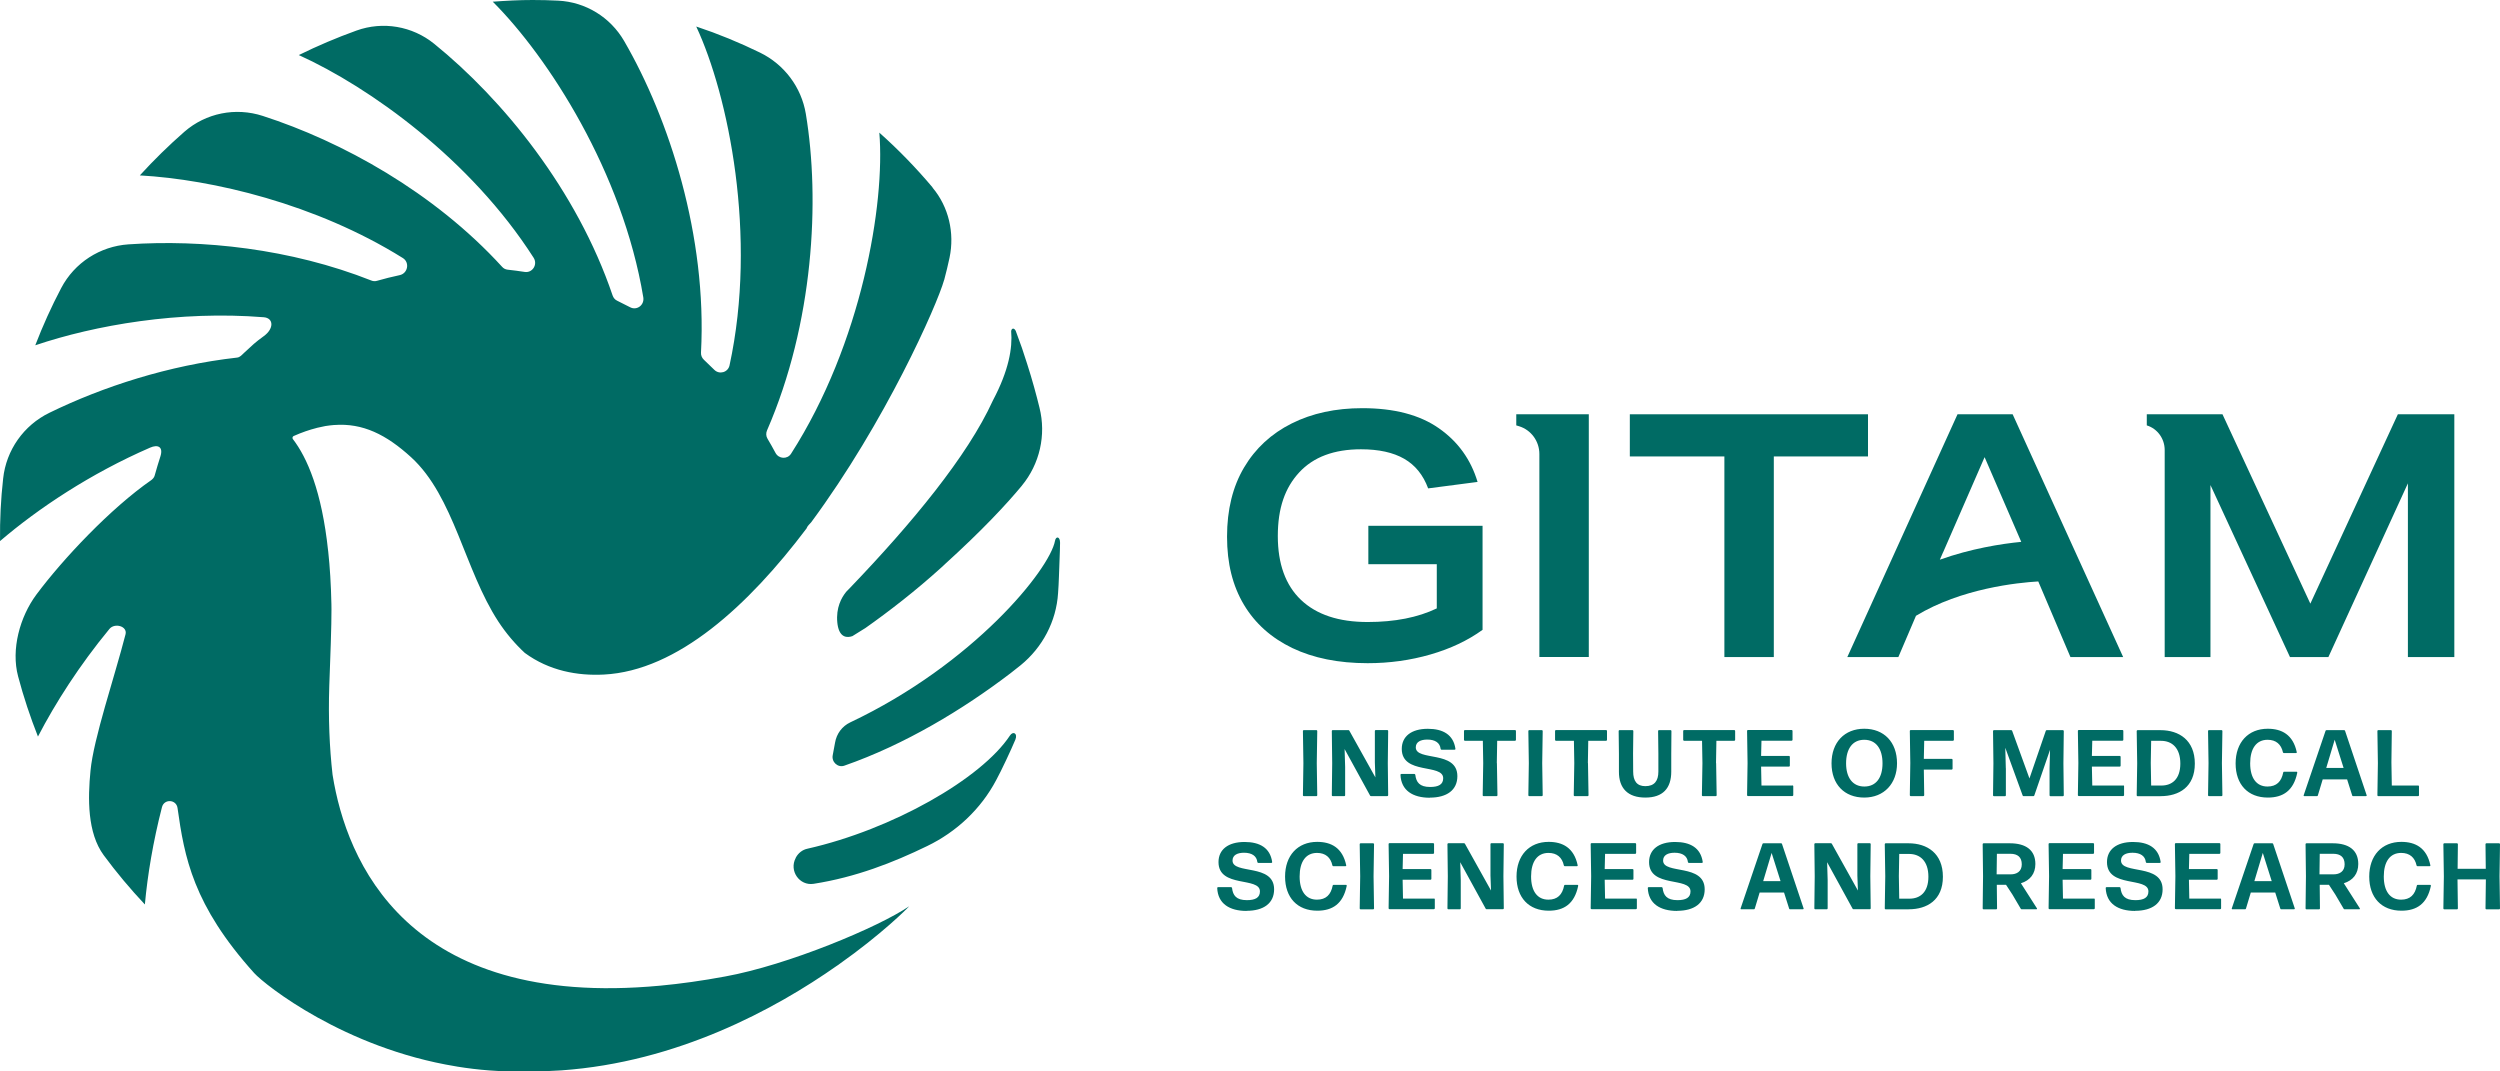
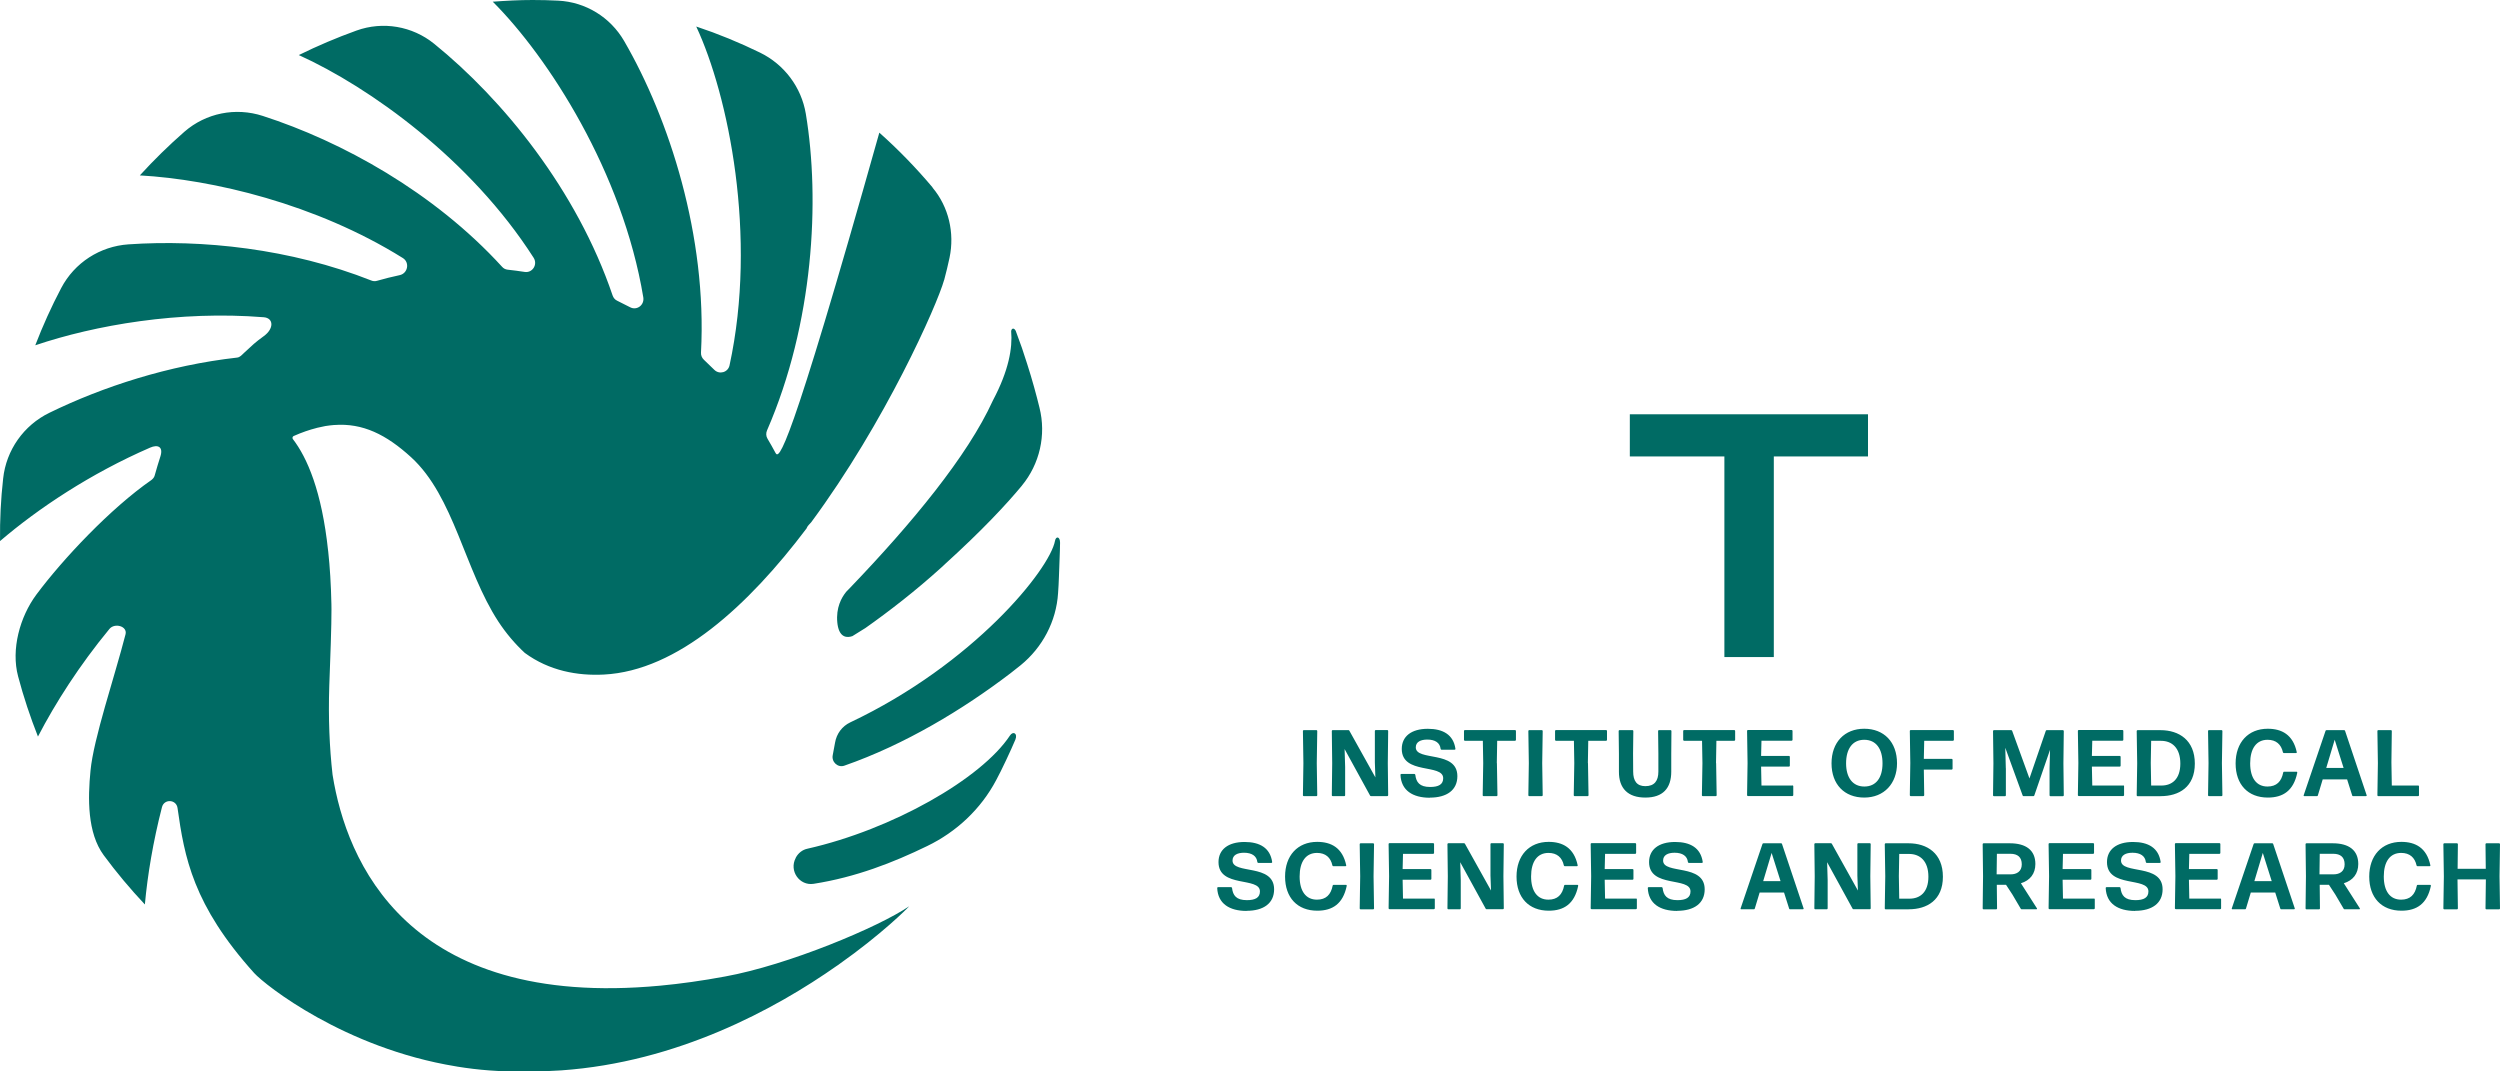
<svg xmlns="http://www.w3.org/2000/svg" width="175" height="75" viewBox="0 0 175 75" fill="none">
-   <path d="M95.78 39.495H100.575V42.588C99.251 43.223 97.638 43.541 95.735 43.541C93.708 43.541 92.154 43.024 91.071 41.995C89.988 40.965 89.447 39.472 89.447 37.52C89.447 35.568 89.947 34.148 90.944 33.069C91.94 31.99 93.384 31.45 95.269 31.45C96.517 31.45 97.525 31.672 98.296 32.116C99.067 32.56 99.624 33.249 99.97 34.187L103.43 33.735C102.959 32.166 102.057 30.91 100.718 29.976C99.379 29.039 97.593 28.572 95.362 28.572C93.493 28.572 91.842 28.928 90.417 29.643C88.992 30.355 87.878 31.385 87.085 32.724C86.291 34.064 85.893 35.679 85.893 37.566C85.893 39.453 86.287 41.007 87.073 42.328C87.859 43.644 88.992 44.655 90.462 45.363C91.936 46.067 93.693 46.423 95.735 46.423C97.262 46.423 98.728 46.22 100.131 45.814C101.534 45.409 102.749 44.834 103.779 44.088V36.805H95.784V39.495H95.78Z" fill="#006B64" />
  <path d="M130.76 29H114.088V31.951H120.707V45.994H124.167V31.951H130.76V29Z" fill="#006B64" />
-   <path d="M167.85 29L161.724 42.255L155.574 29H150.275V29.777C151.02 30.007 151.528 30.707 151.528 31.5V45.994H154.732V33.953L160.298 45.994H162.987L168.553 33.834V45.994H171.803V29H167.85Z" fill="#006B64" />
-   <path d="M107.752 29H106.139V29.777L106.342 29.839C107.18 30.099 107.756 30.887 107.756 31.779V45.99H111.216V28.997H107.756L107.752 29Z" fill="#006B64" />
-   <path d="M140.889 29H137.026L129.312 45.994H132.885L134.119 43.105C137.286 41.183 141.253 40.785 142.679 40.701L144.931 45.994H148.621L140.885 29H140.889ZM135.789 39.178L136.014 38.661H136.018L138.922 32.001L141.487 37.93C140.076 38.068 137.966 38.401 135.789 39.178Z" fill="#006B64" />
-   <path d="M71.53 33.999C70.444 35.308 68.751 37.13 66.081 39.549C66.066 39.564 66.051 39.579 66.036 39.595C65.998 39.629 65.957 39.664 65.915 39.706C64.095 41.355 62.252 42.783 60.541 43.989C60.537 43.989 60.53 43.992 60.53 43.992C60.244 44.176 59.962 44.352 59.669 44.528C59.665 44.528 59.665 44.532 59.657 44.532C59.322 44.647 58.777 44.67 58.63 43.724C58.619 43.678 58.615 43.629 58.612 43.575C58.51 42.538 58.909 41.83 59.21 41.459C59.21 41.455 59.213 41.455 59.213 41.447C59.307 41.352 59.398 41.252 59.492 41.16L59.503 41.149C63.828 36.64 67.724 31.936 69.496 28.047C69.499 28.044 69.499 28.032 69.507 28.028C69.507 28.024 69.511 28.024 69.511 28.017C70.617 25.927 70.883 24.354 70.782 23.194C70.782 23.194 70.782 23.19 70.782 23.183C70.801 22.968 71 22.915 71.117 23.198C71.117 23.202 71.12 23.209 71.12 23.213C71.414 23.983 71.677 24.744 71.903 25.479C72.26 26.593 72.546 27.645 72.764 28.537C73.245 30.455 72.779 32.483 71.527 33.999M73.851 37.857C73.475 39.87 68.149 46.48 59.514 50.568C58.95 50.836 58.559 51.36 58.454 51.984C58.405 52.275 58.352 52.57 58.292 52.857C58.191 53.339 58.653 53.76 59.108 53.595C63.35 52.118 67.427 49.649 70.725 47.135C70.925 46.985 71.177 46.783 71.451 46.561C72.971 45.321 73.941 43.499 74.065 41.52C74.095 41.145 74.11 40.762 74.125 40.383C74.129 40.046 74.204 38.546 74.204 37.991C74.204 37.543 73.911 37.516 73.851 37.857ZM70.695 51.49C68.691 54.518 62.452 58.07 56.521 59.409C56.171 59.482 55.877 59.715 55.708 60.033C55.705 60.045 55.705 60.052 55.697 60.064C55.223 60.959 55.964 62.02 56.953 61.867C59.898 61.407 62.523 60.381 64.9 59.225C66.946 58.238 68.665 56.634 69.736 54.602C70.097 53.944 70.782 52.478 71.075 51.777C71.256 51.33 70.914 51.154 70.695 51.49ZM65.28 13.12C64.129 11.754 62.884 10.468 61.553 9.285C61.966 14.226 60.33 24.025 55.374 31.76C55.114 32.166 54.516 32.131 54.287 31.706C54.106 31.37 53.922 31.037 53.726 30.711C53.617 30.531 53.61 30.313 53.693 30.126C56.953 22.628 57.412 14.005 56.408 7.969C56.096 6.097 54.892 4.509 53.207 3.686C51.767 2.982 50.278 2.369 48.736 1.856C50.985 6.66 53.031 16.538 51.067 25.579C50.958 26.069 50.353 26.241 49.999 25.885C49.762 25.648 49.518 25.414 49.273 25.184C49.13 25.05 49.059 24.867 49.07 24.679C49.503 16.523 46.84 8.302 43.692 2.874C42.718 1.194 40.988 0.142 39.074 0.046C38.48 0.015 37.885 0 37.284 0C36.347 0 35.418 0.05 34.493 0.119C38.389 4.007 43.583 12.075 45.031 20.817C45.118 21.353 44.58 21.759 44.106 21.506C43.809 21.353 43.512 21.204 43.211 21.055C43.057 20.986 42.94 20.852 42.884 20.687C40.379 13.296 35.196 6.954 30.394 3.066C28.859 1.822 26.798 1.474 24.952 2.14C23.568 2.637 22.221 3.211 20.916 3.854C25.884 6.105 32.944 11.153 37.351 18.039C37.66 18.513 37.269 19.126 36.719 19.034C36.325 18.973 35.93 18.919 35.531 18.877C35.384 18.861 35.249 18.793 35.148 18.678C30.364 13.438 23.918 9.898 18.393 8.114C16.494 7.498 14.418 7.907 12.906 9.224C11.811 10.181 10.769 11.203 9.788 12.278C14.857 12.562 22.105 14.261 28.197 18.062C28.698 18.372 28.547 19.141 27.976 19.26C27.441 19.374 26.907 19.508 26.385 19.658C26.257 19.696 26.121 19.688 26.001 19.639C20.322 17.392 14.124 16.753 8.99 17.105C7.005 17.242 5.218 18.383 4.282 20.167C3.601 21.46 2.996 22.8 2.469 24.17C6.655 22.758 12.533 21.732 18.464 22.207C19.16 22.264 19.19 23.003 18.468 23.527C17.836 23.986 17.704 24.128 17.091 24.695C16.922 24.852 16.802 25.008 16.599 25.031C11.804 25.571 7.212 27.064 3.454 28.897C1.668 29.766 0.434 31.5 0.22 33.498C0.058 34.933 -0.013 36.391 0.002 37.872H0.006C2.68 35.584 6.347 33.142 10.506 31.335C11.055 31.094 11.443 31.274 11.228 31.951C11.044 32.537 11.003 32.659 10.826 33.291C10.792 33.421 10.698 33.524 10.593 33.605C7.753 35.576 4.429 39.097 2.548 41.619C1.39 43.177 0.765 45.458 1.266 47.341C1.649 48.788 2.119 50.197 2.657 51.559C3.879 49.202 5.568 46.564 7.659 44.027C8.028 43.579 8.934 43.832 8.787 44.402C8.013 47.414 6.546 51.701 6.335 53.951C6.144 55.888 6.11 58.303 7.26 59.865C8.152 61.074 9.115 62.222 10.141 63.313C10.329 61.243 10.717 58.916 11.337 56.504C11.488 55.903 12.345 55.949 12.428 56.566C12.909 59.995 13.507 63.352 17.791 68.113C18.562 68.959 24.113 73.368 31.917 74.646H31.921C31.951 74.658 31.973 74.658 32.003 74.662C33.463 74.899 35.005 75.029 36.603 74.995C36.407 74.991 36.212 74.979 36.013 74.975C36.34 74.987 36.659 74.991 36.975 74.991H37.028C37.49 74.995 37.949 74.987 38.401 74.972C38.604 74.96 38.811 74.952 39.014 74.941C39.119 74.937 39.213 74.93 39.292 74.926C47.401 74.359 54.253 70.65 58.6 67.592H58.604C58.638 67.569 58.672 67.543 58.706 67.523C58.709 67.52 58.717 67.512 58.717 67.512C61.726 65.388 63.508 63.596 63.64 63.44C61.489 64.905 55.159 67.554 50.759 68.354C49.153 68.653 47.637 68.863 46.212 68.997H46.208C28.419 70.662 24.241 60.186 23.289 54.288C23.286 54.265 23.286 54.238 23.278 54.219C23.064 52.332 22.977 50.269 23.049 48.03C23.064 47.487 23.086 46.92 23.109 46.354C23.143 45.466 23.173 44.57 23.192 43.667C23.195 43.326 23.203 42.99 23.203 42.653C23.203 42.534 23.203 42.412 23.199 42.293C23.169 40.919 23.094 39.69 22.974 38.592C22.974 38.58 22.974 38.573 22.97 38.573C22.526 34.37 21.499 32.035 20.503 30.738C20.446 30.665 20.476 30.554 20.559 30.52C21.119 30.271 21.653 30.087 22.169 29.957C22.169 29.953 22.172 29.953 22.172 29.953C22.375 29.904 22.582 29.858 22.778 29.823C22.789 29.823 22.793 29.823 22.8 29.82C22.996 29.789 23.184 29.766 23.376 29.751H23.398C25.392 29.601 27.039 30.42 28.78 32.009C31.789 34.764 32.511 39.874 34.88 43.502C35.43 44.341 36.054 45.072 36.735 45.703C38.446 46.962 40.435 47.315 42.271 47.219C47.427 46.955 52.399 42.373 56.457 36.992C56.487 36.908 56.536 36.828 56.6 36.759C56.664 36.694 56.72 36.625 56.784 36.559C61.97 29.544 65.599 21.346 66.088 19.6H66.092C66.235 19.072 66.359 18.544 66.468 18.039C66.833 16.305 66.408 14.475 65.276 13.132L65.28 13.12Z" fill="#006B64" />
+   <path d="M71.53 33.999C70.444 35.308 68.751 37.13 66.081 39.549C66.066 39.564 66.051 39.579 66.036 39.595C65.998 39.629 65.957 39.664 65.915 39.706C64.095 41.355 62.252 42.783 60.541 43.989C60.537 43.989 60.53 43.992 60.53 43.992C60.244 44.176 59.962 44.352 59.669 44.528C59.665 44.528 59.665 44.532 59.657 44.532C59.322 44.647 58.777 44.67 58.63 43.724C58.619 43.678 58.615 43.629 58.612 43.575C58.51 42.538 58.909 41.83 59.21 41.459C59.21 41.455 59.213 41.455 59.213 41.447C59.307 41.352 59.398 41.252 59.492 41.16L59.503 41.149C63.828 36.64 67.724 31.936 69.496 28.047C69.499 28.044 69.499 28.032 69.507 28.028C69.507 28.024 69.511 28.024 69.511 28.017C70.617 25.927 70.883 24.354 70.782 23.194C70.782 23.194 70.782 23.19 70.782 23.183C70.801 22.968 71 22.915 71.117 23.198C71.117 23.202 71.12 23.209 71.12 23.213C71.414 23.983 71.677 24.744 71.903 25.479C72.26 26.593 72.546 27.645 72.764 28.537C73.245 30.455 72.779 32.483 71.527 33.999M73.851 37.857C73.475 39.87 68.149 46.48 59.514 50.568C58.95 50.836 58.559 51.36 58.454 51.984C58.405 52.275 58.352 52.57 58.292 52.857C58.191 53.339 58.653 53.76 59.108 53.595C63.35 52.118 67.427 49.649 70.725 47.135C70.925 46.985 71.177 46.783 71.451 46.561C72.971 45.321 73.941 43.499 74.065 41.52C74.095 41.145 74.11 40.762 74.125 40.383C74.129 40.046 74.204 38.546 74.204 37.991C74.204 37.543 73.911 37.516 73.851 37.857ZM70.695 51.49C68.691 54.518 62.452 58.07 56.521 59.409C56.171 59.482 55.877 59.715 55.708 60.033C55.705 60.045 55.705 60.052 55.697 60.064C55.223 60.959 55.964 62.02 56.953 61.867C59.898 61.407 62.523 60.381 64.9 59.225C66.946 58.238 68.665 56.634 69.736 54.602C70.097 53.944 70.782 52.478 71.075 51.777C71.256 51.33 70.914 51.154 70.695 51.49ZM65.28 13.12C64.129 11.754 62.884 10.468 61.553 9.285C55.114 32.166 54.516 32.131 54.287 31.706C54.106 31.37 53.922 31.037 53.726 30.711C53.617 30.531 53.61 30.313 53.693 30.126C56.953 22.628 57.412 14.005 56.408 7.969C56.096 6.097 54.892 4.509 53.207 3.686C51.767 2.982 50.278 2.369 48.736 1.856C50.985 6.66 53.031 16.538 51.067 25.579C50.958 26.069 50.353 26.241 49.999 25.885C49.762 25.648 49.518 25.414 49.273 25.184C49.13 25.05 49.059 24.867 49.07 24.679C49.503 16.523 46.84 8.302 43.692 2.874C42.718 1.194 40.988 0.142 39.074 0.046C38.48 0.015 37.885 0 37.284 0C36.347 0 35.418 0.05 34.493 0.119C38.389 4.007 43.583 12.075 45.031 20.817C45.118 21.353 44.58 21.759 44.106 21.506C43.809 21.353 43.512 21.204 43.211 21.055C43.057 20.986 42.94 20.852 42.884 20.687C40.379 13.296 35.196 6.954 30.394 3.066C28.859 1.822 26.798 1.474 24.952 2.14C23.568 2.637 22.221 3.211 20.916 3.854C25.884 6.105 32.944 11.153 37.351 18.039C37.66 18.513 37.269 19.126 36.719 19.034C36.325 18.973 35.93 18.919 35.531 18.877C35.384 18.861 35.249 18.793 35.148 18.678C30.364 13.438 23.918 9.898 18.393 8.114C16.494 7.498 14.418 7.907 12.906 9.224C11.811 10.181 10.769 11.203 9.788 12.278C14.857 12.562 22.105 14.261 28.197 18.062C28.698 18.372 28.547 19.141 27.976 19.26C27.441 19.374 26.907 19.508 26.385 19.658C26.257 19.696 26.121 19.688 26.001 19.639C20.322 17.392 14.124 16.753 8.99 17.105C7.005 17.242 5.218 18.383 4.282 20.167C3.601 21.46 2.996 22.8 2.469 24.17C6.655 22.758 12.533 21.732 18.464 22.207C19.16 22.264 19.19 23.003 18.468 23.527C17.836 23.986 17.704 24.128 17.091 24.695C16.922 24.852 16.802 25.008 16.599 25.031C11.804 25.571 7.212 27.064 3.454 28.897C1.668 29.766 0.434 31.5 0.22 33.498C0.058 34.933 -0.013 36.391 0.002 37.872H0.006C2.68 35.584 6.347 33.142 10.506 31.335C11.055 31.094 11.443 31.274 11.228 31.951C11.044 32.537 11.003 32.659 10.826 33.291C10.792 33.421 10.698 33.524 10.593 33.605C7.753 35.576 4.429 39.097 2.548 41.619C1.39 43.177 0.765 45.458 1.266 47.341C1.649 48.788 2.119 50.197 2.657 51.559C3.879 49.202 5.568 46.564 7.659 44.027C8.028 43.579 8.934 43.832 8.787 44.402C8.013 47.414 6.546 51.701 6.335 53.951C6.144 55.888 6.11 58.303 7.26 59.865C8.152 61.074 9.115 62.222 10.141 63.313C10.329 61.243 10.717 58.916 11.337 56.504C11.488 55.903 12.345 55.949 12.428 56.566C12.909 59.995 13.507 63.352 17.791 68.113C18.562 68.959 24.113 73.368 31.917 74.646H31.921C31.951 74.658 31.973 74.658 32.003 74.662C33.463 74.899 35.005 75.029 36.603 74.995C36.407 74.991 36.212 74.979 36.013 74.975C36.34 74.987 36.659 74.991 36.975 74.991H37.028C37.49 74.995 37.949 74.987 38.401 74.972C38.604 74.96 38.811 74.952 39.014 74.941C39.119 74.937 39.213 74.93 39.292 74.926C47.401 74.359 54.253 70.65 58.6 67.592H58.604C58.638 67.569 58.672 67.543 58.706 67.523C58.709 67.52 58.717 67.512 58.717 67.512C61.726 65.388 63.508 63.596 63.64 63.44C61.489 64.905 55.159 67.554 50.759 68.354C49.153 68.653 47.637 68.863 46.212 68.997H46.208C28.419 70.662 24.241 60.186 23.289 54.288C23.286 54.265 23.286 54.238 23.278 54.219C23.064 52.332 22.977 50.269 23.049 48.03C23.064 47.487 23.086 46.92 23.109 46.354C23.143 45.466 23.173 44.57 23.192 43.667C23.195 43.326 23.203 42.99 23.203 42.653C23.203 42.534 23.203 42.412 23.199 42.293C23.169 40.919 23.094 39.69 22.974 38.592C22.974 38.58 22.974 38.573 22.97 38.573C22.526 34.37 21.499 32.035 20.503 30.738C20.446 30.665 20.476 30.554 20.559 30.52C21.119 30.271 21.653 30.087 22.169 29.957C22.169 29.953 22.172 29.953 22.172 29.953C22.375 29.904 22.582 29.858 22.778 29.823C22.789 29.823 22.793 29.823 22.8 29.82C22.996 29.789 23.184 29.766 23.376 29.751H23.398C25.392 29.601 27.039 30.42 28.78 32.009C31.789 34.764 32.511 39.874 34.88 43.502C35.43 44.341 36.054 45.072 36.735 45.703C38.446 46.962 40.435 47.315 42.271 47.219C47.427 46.955 52.399 42.373 56.457 36.992C56.487 36.908 56.536 36.828 56.6 36.759C56.664 36.694 56.72 36.625 56.784 36.559C61.97 29.544 65.599 21.346 66.088 19.6H66.092C66.235 19.072 66.359 18.544 66.468 18.039C66.833 16.305 66.408 14.475 65.276 13.132L65.28 13.12Z" fill="#006B64" />
  <path d="M174.004 60.814H172.033L172.052 59.091C172.052 59.057 172.025 59.03 171.991 59.03H171.096C171.062 59.03 171.036 59.057 171.036 59.091L171.07 61.342L171.036 63.593C171.036 63.627 171.062 63.654 171.096 63.654H171.991C172.025 63.654 172.052 63.627 172.052 63.593L172.025 61.56H174.011L173.985 63.593C173.985 63.627 174.011 63.654 174.045 63.654H174.94C174.974 63.654 175 63.627 175 63.593L174.966 61.342L175 59.091C175 59.057 174.974 59.03 174.94 59.03H174.045C174.011 59.03 173.985 59.057 173.985 59.091L174.004 60.814ZM168.103 63.749C169.167 63.749 169.9 63.267 170.16 62.019C170.167 61.966 170.149 61.939 170.107 61.939H169.238C169.205 61.939 169.186 61.958 169.178 61.993C169.054 62.628 168.712 62.976 168.076 62.976C167.305 62.976 166.865 62.383 166.865 61.353C166.865 60.324 167.294 59.704 168.084 59.704C168.674 59.704 169.039 60.022 169.159 60.58C169.171 60.615 169.193 60.634 169.223 60.634H170.073C170.111 60.634 170.134 60.607 170.126 60.569C169.867 59.34 169.069 58.931 168.095 58.931C166.726 58.931 165.846 59.888 165.846 61.361C165.846 62.835 166.707 63.749 168.103 63.749ZM163.326 59.765C163.834 59.765 164.124 60.002 164.124 60.504C164.124 61.005 163.766 61.204 163.353 61.204H162.364L162.382 59.765H163.326ZM164.067 61.828C164.71 61.629 165.079 61.162 165.079 60.481C165.079 59.516 164.425 59.03 163.289 59.03H161.45C161.416 59.03 161.389 59.057 161.389 59.091L161.416 61.342L161.389 63.593C161.389 63.627 161.416 63.654 161.45 63.654H162.337C162.371 63.654 162.397 63.627 162.397 63.593L162.379 61.935H163.025L163.473 62.62L164.056 63.612C164.067 63.638 164.094 63.65 164.127 63.65H165.147C165.192 63.65 165.211 63.615 165.184 63.577L164.067 61.828ZM159.016 61.679H157.805L158.396 59.704L159.02 61.679H159.016ZM159.054 59.03H157.828C157.794 59.03 157.768 59.042 157.756 59.076L156.226 63.585C156.214 63.631 156.233 63.65 156.271 63.65H157.155C157.189 63.65 157.215 63.631 157.219 63.596L157.557 62.475H159.265L159.622 63.604C159.629 63.638 159.656 63.65 159.686 63.65H160.581C160.618 63.65 160.645 63.631 160.634 63.585L159.122 59.076C159.11 59.042 159.088 59.03 159.058 59.03H159.054ZM155.417 62.904H153.251L153.225 61.583H155.176C155.21 61.583 155.237 61.556 155.237 61.522V60.894C155.237 60.86 155.21 60.833 155.176 60.833H153.225L153.251 59.769H155.365C155.398 59.769 155.425 59.742 155.425 59.708V59.08C155.425 59.045 155.398 59.019 155.365 59.019H152.303C152.269 59.019 152.243 59.045 152.243 59.08L152.277 61.33L152.243 63.581C152.243 63.615 152.269 63.642 152.303 63.642H155.417C155.451 63.642 155.477 63.615 155.477 63.581V62.953C155.477 62.919 155.451 62.892 155.417 62.892V62.904ZM149.456 63.757C150.645 63.757 151.382 63.229 151.382 62.253C151.382 60.427 148.471 61.227 148.471 60.24C148.471 59.857 148.809 59.692 149.276 59.692C149.828 59.692 150.163 59.922 150.208 60.343C150.216 60.381 150.242 60.404 150.272 60.404H151.186C151.224 60.404 151.25 60.377 151.246 60.339C151.103 59.352 150.378 58.938 149.313 58.938C148.151 58.938 147.489 59.478 147.489 60.347C147.489 62.18 150.389 61.357 150.389 62.398C150.389 62.835 150.065 63.011 149.475 63.011C148.73 63.011 148.497 62.674 148.437 62.161C148.429 62.123 148.403 62.1 148.373 62.1H147.459C147.422 62.1 147.399 62.119 147.399 62.161C147.444 63.256 148.26 63.765 149.456 63.765V63.757ZM146.575 62.904H144.409L144.383 61.583H146.335C146.368 61.583 146.395 61.556 146.395 61.522V60.894C146.395 60.86 146.368 60.833 146.335 60.833H144.383L144.409 59.769H146.523C146.557 59.769 146.583 59.742 146.583 59.708V59.08C146.583 59.045 146.557 59.019 146.523 59.019H143.461C143.427 59.019 143.401 59.045 143.401 59.08L143.435 61.33L143.401 63.581C143.401 63.615 143.427 63.642 143.461 63.642H146.575C146.609 63.642 146.635 63.615 146.635 63.581V62.953C146.635 62.919 146.609 62.892 146.575 62.892V62.904ZM132.942 59.776H133.638C134.401 59.776 134.988 60.27 134.988 61.369C134.988 62.467 134.398 62.907 133.664 62.907H132.946L132.92 61.323L132.946 59.776H132.942ZM133.612 63.65C134.89 63.65 136.003 63.011 136.003 61.373C136.003 59.734 134.902 59.03 133.596 59.03H131.994C131.96 59.03 131.934 59.057 131.934 59.091L131.968 61.342L131.934 63.593C131.934 63.627 131.96 63.654 131.994 63.654H133.608L133.612 63.65ZM127.936 61.61L127.899 60.355L129.681 63.608C129.693 63.635 129.719 63.646 129.753 63.646H130.889C130.922 63.646 130.949 63.619 130.949 63.585L130.922 61.334L130.949 59.084C130.949 59.049 130.922 59.023 130.889 59.023H130.076C130.042 59.023 130.016 59.049 130.016 59.084V61.288L130.054 62.337L128.23 59.065C128.218 59.038 128.192 59.026 128.158 59.026H127.064C127.03 59.026 127.004 59.053 127.004 59.088L127.03 61.338L127.004 63.589C127.004 63.623 127.03 63.65 127.064 63.65H127.876C127.91 63.65 127.936 63.623 127.936 63.589V61.61ZM124.634 61.679H123.423L124.014 59.704L124.638 61.679H124.634ZM124.672 59.03H123.446C123.412 59.03 123.386 59.042 123.374 59.076L121.844 63.585C121.832 63.631 121.851 63.65 121.889 63.65H122.773C122.806 63.65 122.833 63.631 122.837 63.596L123.175 62.475H124.882L125.24 63.604C125.247 63.638 125.274 63.65 125.304 63.65H126.199C126.236 63.65 126.263 63.631 126.251 63.585L124.74 59.076C124.728 59.042 124.706 59.03 124.676 59.03H124.672ZM117.402 63.757C118.591 63.757 119.328 63.229 119.328 62.253C119.328 60.427 116.417 61.227 116.417 60.24C116.417 59.857 116.755 59.692 117.222 59.692C117.774 59.692 118.109 59.922 118.154 60.343C118.162 60.381 118.188 60.404 118.218 60.404H119.132C119.17 60.404 119.196 60.377 119.192 60.339C119.049 59.352 118.323 58.938 117.259 58.938C116.097 58.938 115.435 59.478 115.435 60.347C115.435 62.18 118.335 61.357 118.335 62.398C118.335 62.835 118.011 63.011 117.421 63.011C116.676 63.011 116.443 62.674 116.383 62.161C116.375 62.123 116.349 62.1 116.319 62.1H115.405C115.367 62.1 115.345 62.119 115.345 62.161C115.39 63.256 116.206 63.765 117.402 63.765V63.757ZM114.521 62.904H112.355L112.329 61.583H114.281C114.314 61.583 114.341 61.556 114.341 61.522V60.894C114.341 60.86 114.314 60.833 114.281 60.833H112.329L112.355 59.769H114.469C114.502 59.769 114.529 59.742 114.529 59.708V59.08C114.529 59.045 114.502 59.019 114.469 59.019H111.407C111.373 59.019 111.347 59.045 111.347 59.08L111.381 61.33L111.347 63.581C111.347 63.615 111.373 63.642 111.407 63.642H114.521C114.555 63.642 114.581 63.615 114.581 63.581V62.953C114.581 62.919 114.555 62.892 114.521 62.892V62.904ZM108.414 63.749C109.478 63.749 110.211 63.267 110.471 62.019C110.478 61.966 110.459 61.939 110.418 61.939H109.549C109.515 61.939 109.497 61.958 109.489 61.993C109.365 62.628 109.023 62.976 108.387 62.976C107.616 62.976 107.176 62.383 107.176 61.353C107.176 60.324 107.605 59.704 108.395 59.704C108.985 59.704 109.35 60.022 109.47 60.58C109.482 60.615 109.504 60.634 109.534 60.634H110.384C110.422 60.634 110.444 60.607 110.437 60.569C110.177 59.34 109.38 58.931 108.406 58.931C107.037 58.931 106.157 59.888 106.157 61.361C106.157 62.835 107.018 63.749 108.414 63.749ZM102.253 61.61L102.216 60.355L103.998 63.608C104.01 63.635 104.036 63.646 104.07 63.646H105.205C105.239 63.646 105.266 63.619 105.266 63.585L105.239 61.334L105.266 59.084C105.266 59.049 105.239 59.023 105.205 59.023H104.393C104.359 59.023 104.333 59.049 104.333 59.084V61.288L104.371 62.337L102.547 59.065C102.535 59.038 102.509 59.026 102.475 59.026H101.381C101.347 59.026 101.321 59.053 101.321 59.088L101.347 61.338L101.321 63.589C101.321 63.623 101.347 63.65 101.381 63.65H102.193C102.227 63.65 102.253 63.623 102.253 63.589V61.61ZM100.377 62.904H98.21L98.184 61.583H100.136C100.17 61.583 100.196 61.556 100.196 61.522V60.894C100.196 60.86 100.17 60.833 100.136 60.833H98.184L98.21 59.769H100.324C100.358 59.769 100.384 59.742 100.384 59.708V59.08C100.384 59.045 100.358 59.019 100.324 59.019H97.263C97.229 59.019 97.202 59.045 97.202 59.08L97.236 61.33L97.202 63.581C97.202 63.615 97.229 63.642 97.263 63.642H100.377C100.41 63.642 100.437 63.615 100.437 63.581V62.953C100.437 62.919 100.41 62.892 100.377 62.892V62.904ZM96.149 61.342L96.183 59.091C96.183 59.057 96.157 59.03 96.123 59.03H95.239C95.205 59.03 95.179 59.057 95.179 59.091L95.213 61.342L95.179 63.593C95.179 63.627 95.205 63.654 95.239 63.654H96.123C96.157 63.654 96.183 63.627 96.183 63.593L96.149 61.342ZM92.212 63.749C93.276 63.749 94.009 63.267 94.269 62.019C94.276 61.966 94.257 61.939 94.216 61.939H93.347C93.314 61.939 93.295 61.958 93.287 61.993C93.163 62.628 92.821 62.976 92.185 62.976C91.414 62.976 90.974 62.383 90.974 61.353C90.974 60.324 91.403 59.704 92.193 59.704C92.783 59.704 93.148 60.022 93.268 60.58C93.28 60.615 93.302 60.634 93.332 60.634H94.182C94.22 60.634 94.243 60.607 94.235 60.569C93.975 59.34 93.178 58.931 92.204 58.931C90.835 58.931 89.955 59.888 89.955 61.361C89.955 62.835 90.816 63.749 92.212 63.749ZM169.269 54.985H167.426L167.399 53.362L167.426 51.169C167.426 51.134 167.399 51.107 167.366 51.107H166.478C166.444 51.107 166.418 51.134 166.418 51.169L166.452 53.419L166.418 55.67C166.418 55.704 166.444 55.731 166.478 55.731H169.269C169.302 55.731 169.329 55.704 169.329 55.67V55.042C169.329 55.008 169.302 54.981 169.269 54.981V54.985ZM164.048 53.756H162.837L163.428 51.781L164.052 53.756H164.048ZM164.086 51.111H162.86C162.826 51.111 162.8 51.123 162.789 51.157L161.258 55.666C161.247 55.712 161.265 55.731 161.303 55.731H162.187C162.221 55.731 162.247 55.712 162.251 55.677L162.589 54.556H164.297L164.654 55.685C164.661 55.719 164.688 55.731 164.718 55.731H165.613C165.651 55.731 165.677 55.712 165.666 55.666L164.154 51.157C164.142 51.123 164.12 51.111 164.09 51.111H164.086ZM158.749 55.83C159.814 55.83 160.547 55.348 160.807 54.1C160.814 54.047 160.795 54.02 160.754 54.02H159.885C159.851 54.02 159.832 54.039 159.825 54.074C159.701 54.709 159.359 55.057 158.723 55.057C157.952 55.057 157.512 54.464 157.512 53.434C157.512 52.405 157.941 51.785 158.731 51.785C159.321 51.785 159.682 52.102 159.806 52.661C159.817 52.696 159.84 52.715 159.87 52.715H160.72C160.758 52.715 160.78 52.688 160.773 52.65C160.513 51.421 159.716 51.012 158.742 51.012C157.373 51.012 156.493 51.969 156.493 53.442C156.493 54.916 157.354 55.83 158.749 55.83ZM155.534 53.419L155.568 51.169C155.568 51.134 155.541 51.107 155.507 51.107H154.624C154.59 51.107 154.563 51.134 154.563 51.169L154.597 53.419L154.563 55.67C154.563 55.704 154.59 55.731 154.624 55.731H155.507C155.541 55.731 155.568 55.704 155.568 55.67L155.534 53.419ZM150.577 51.858H151.273C152.036 51.858 152.623 52.351 152.623 53.45C152.623 54.548 152.032 54.988 151.299 54.988H150.581L150.554 53.404L150.581 51.858H150.577ZM151.246 55.731C152.525 55.731 153.638 55.092 153.638 53.454C153.638 51.816 152.536 51.111 151.231 51.111H149.629C149.595 51.111 149.569 51.138 149.569 51.172L149.603 53.423L149.569 55.673C149.569 55.708 149.595 55.735 149.629 55.735H151.243L151.246 55.731ZM148.625 54.985H146.459L146.432 53.664H148.384C148.418 53.664 148.444 53.637 148.444 53.603V52.975C148.444 52.941 148.418 52.914 148.384 52.914H146.432L146.459 51.85H148.572C148.606 51.85 148.633 51.823 148.633 51.789V51.161C148.633 51.127 148.606 51.1 148.572 51.1H145.511C145.477 51.1 145.451 51.127 145.451 51.161L145.485 53.411L145.451 55.662C145.451 55.697 145.477 55.723 145.511 55.723H148.625C148.659 55.723 148.685 55.697 148.685 55.662V55.034C148.685 55 148.659 54.973 148.625 54.973V54.985ZM134.668 53.871H136.62C136.654 53.871 136.68 53.844 136.68 53.81V53.182C136.68 53.147 136.654 53.121 136.62 53.121H134.668L134.695 51.854H136.71C136.744 51.854 136.771 51.827 136.771 51.792V51.165C136.771 51.13 136.744 51.104 136.71 51.104H133.747C133.713 51.104 133.687 51.13 133.687 51.165L133.721 53.415L133.687 55.666C133.687 55.7 133.713 55.727 133.747 55.727H134.634C134.668 55.727 134.695 55.7 134.695 55.666L134.668 53.863V53.871ZM130.505 55.057C129.689 55.057 129.226 54.437 129.226 53.434C129.226 52.432 129.666 51.785 130.497 51.785C131.329 51.785 131.776 52.424 131.776 53.434C131.776 54.445 131.321 55.057 130.505 55.057ZM130.497 55.83C131.885 55.83 132.792 54.847 132.792 53.434C132.792 51.942 131.878 51.012 130.497 51.012C129.117 51.012 128.207 51.961 128.207 53.434C128.207 54.908 129.11 55.83 130.497 55.83ZM125.469 54.985H123.303L123.277 53.664H125.228C125.262 53.664 125.289 53.637 125.289 53.603V52.975C125.289 52.941 125.262 52.914 125.228 52.914H123.277L123.303 51.85H125.417C125.45 51.85 125.477 51.823 125.477 51.789V51.161C125.477 51.127 125.45 51.1 125.417 51.1H122.355C122.321 51.1 122.295 51.127 122.295 51.161L122.329 53.411L122.295 55.662C122.295 55.697 122.321 55.723 122.355 55.723H125.469C125.503 55.723 125.529 55.697 125.529 55.662V55.034C125.529 55 125.503 54.973 125.469 54.973V54.985ZM120.121 53.419L120.148 51.854H121.4C121.434 51.854 121.46 51.827 121.46 51.792V51.165C121.46 51.13 121.434 51.104 121.4 51.104H117.883C117.85 51.104 117.823 51.13 117.823 51.165V51.792C117.823 51.827 117.85 51.854 117.883 51.854H119.143L119.17 53.419L119.132 55.67C119.132 55.704 119.158 55.731 119.192 55.731H120.106C120.14 55.731 120.166 55.704 120.166 55.67L120.129 53.419H120.121ZM115.179 55.83C116.387 55.83 116.988 55.191 116.988 54.016V52.761L117 51.169C117 51.134 116.973 51.107 116.939 51.107H116.127C116.093 51.107 116.067 51.134 116.067 51.169L116.086 52.753V54.009C116.086 54.667 115.807 55.031 115.172 55.031C114.581 55.031 114.322 54.667 114.322 54.009L114.314 52.734L114.333 51.169C114.333 51.134 114.307 51.107 114.273 51.107H113.367C113.333 51.107 113.306 51.134 113.306 51.169L113.325 52.761V54.016C113.318 55.191 113.961 55.83 115.168 55.83H115.179ZM111.151 53.419L111.178 51.854H112.43C112.464 51.854 112.49 51.827 112.49 51.792V51.165C112.49 51.13 112.464 51.104 112.43 51.104H108.914C108.88 51.104 108.854 51.13 108.854 51.165V51.792C108.854 51.827 108.88 51.854 108.914 51.854H110.174L110.2 53.419L110.162 55.67C110.162 55.704 110.189 55.731 110.223 55.731H111.136C111.17 55.731 111.197 55.704 111.197 55.67L111.159 53.419H111.151ZM107.955 53.419L107.989 51.169C107.989 51.134 107.962 51.107 107.928 51.107H107.045C107.011 51.107 106.984 51.134 106.984 51.169L107.018 53.419L106.984 55.67C106.984 55.704 107.011 55.731 107.045 55.731H107.928C107.962 55.731 107.989 55.704 107.989 55.67L107.955 53.419ZM104.777 53.419L104.803 51.854H106.055C106.089 51.854 106.116 51.827 106.116 51.792V51.165C106.116 51.13 106.089 51.104 106.055 51.104H102.539C102.505 51.104 102.479 51.13 102.479 51.165V51.792C102.479 51.827 102.505 51.854 102.539 51.854H103.799L103.825 53.419L103.788 55.67C103.788 55.704 103.814 55.731 103.848 55.731H104.762C104.796 55.731 104.822 55.704 104.822 55.67L104.784 53.419H104.777ZM100.091 55.834C101.279 55.834 102.016 55.306 102.016 54.33C102.016 52.504 99.105 53.304 99.105 52.317C99.105 51.934 99.444 51.77 99.91 51.77C100.463 51.77 100.798 51.999 100.843 52.42C100.85 52.459 100.877 52.481 100.907 52.481H101.821C101.858 52.481 101.885 52.455 101.881 52.416C101.738 51.429 101.012 51.016 99.948 51.016C98.786 51.016 98.124 51.555 98.124 52.424C98.124 54.257 101.023 53.434 101.023 54.475C101.023 54.912 100.7 55.088 100.109 55.088C99.365 55.088 99.132 54.751 99.072 54.238C99.064 54.2 99.038 54.177 99.008 54.177H98.094C98.056 54.177 98.034 54.196 98.034 54.238C98.079 55.333 98.895 55.842 100.091 55.842V55.834ZM94.16 53.691L94.122 52.435L95.905 55.689C95.916 55.716 95.942 55.727 95.976 55.727H97.112C97.146 55.727 97.172 55.7 97.172 55.666L97.146 53.415L97.172 51.165C97.172 51.13 97.146 51.104 97.112 51.104H96.3C96.266 51.104 96.24 51.13 96.24 51.165V53.369L96.277 54.418L94.453 51.146C94.442 51.119 94.415 51.107 94.382 51.107H93.287C93.253 51.107 93.227 51.134 93.227 51.169L93.253 53.419L93.227 55.67C93.227 55.704 93.253 55.731 93.287 55.731H94.1C94.133 55.731 94.16 55.704 94.16 55.67V53.691ZM140.727 59.765C141.235 59.765 141.524 60.002 141.524 60.504C141.524 61.005 141.167 61.204 140.753 61.204H139.764L139.783 59.765H140.727ZM141.464 61.828C142.107 61.629 142.476 61.162 142.476 60.481C142.476 59.516 141.822 59.03 140.686 59.03H138.847C138.813 59.03 138.787 59.057 138.787 59.091L138.813 61.342L138.787 63.593C138.787 63.627 138.813 63.654 138.847 63.654H139.734C139.768 63.654 139.794 63.627 139.794 63.593L139.776 61.935H140.422L140.87 62.62L141.453 63.612C141.464 63.638 141.491 63.65 141.524 63.65H142.544C142.589 63.65 142.608 63.615 142.581 63.577L141.464 61.828ZM87.262 63.757C88.451 63.757 89.188 63.229 89.188 62.253C89.188 60.427 86.277 61.227 86.277 60.24C86.277 59.857 86.615 59.692 87.082 59.692C87.635 59.692 87.969 59.922 88.014 60.343C88.022 60.381 88.048 60.404 88.078 60.404H88.992C89.03 60.404 89.056 60.377 89.052 60.339C88.91 59.352 88.184 58.938 87.119 58.938C85.957 58.938 85.295 59.478 85.295 60.347C85.295 62.18 88.195 61.357 88.195 62.398C88.195 62.835 87.872 63.011 87.281 63.011C86.536 63.011 86.303 62.674 86.243 62.161C86.236 62.123 86.209 62.1 86.179 62.1H85.265C85.228 62.1 85.205 62.119 85.205 62.161C85.25 63.256 86.066 63.765 87.262 63.765V63.757ZM140.407 53.775L140.37 52.344L141.585 55.685C141.596 55.719 141.622 55.731 141.656 55.731H142.329C142.363 55.731 142.389 55.719 142.401 55.685L143.503 52.485L143.469 53.779V55.673C143.469 55.708 143.495 55.735 143.529 55.735H144.405C144.439 55.735 144.465 55.708 144.465 55.673L144.439 53.423L144.465 51.172C144.465 51.138 144.439 51.111 144.405 51.111H143.277C143.243 51.111 143.217 51.123 143.206 51.157L142.062 54.491L140.851 51.157C140.84 51.123 140.814 51.111 140.78 51.111H139.573C139.539 51.111 139.512 51.138 139.512 51.172L139.539 53.423L139.512 55.673C139.512 55.708 139.539 55.735 139.573 55.735H140.351C140.385 55.735 140.411 55.708 140.411 55.673V53.779L140.407 53.775ZM92.174 53.419L92.208 51.169C92.208 51.134 92.181 51.107 92.148 51.107H91.264C91.23 51.107 91.204 51.134 91.204 51.169L91.238 53.419L91.204 55.67C91.204 55.704 91.23 55.731 91.264 55.731H92.148C92.181 55.731 92.208 55.704 92.208 55.67L92.174 53.419Z" fill="#006B64" />
</svg>